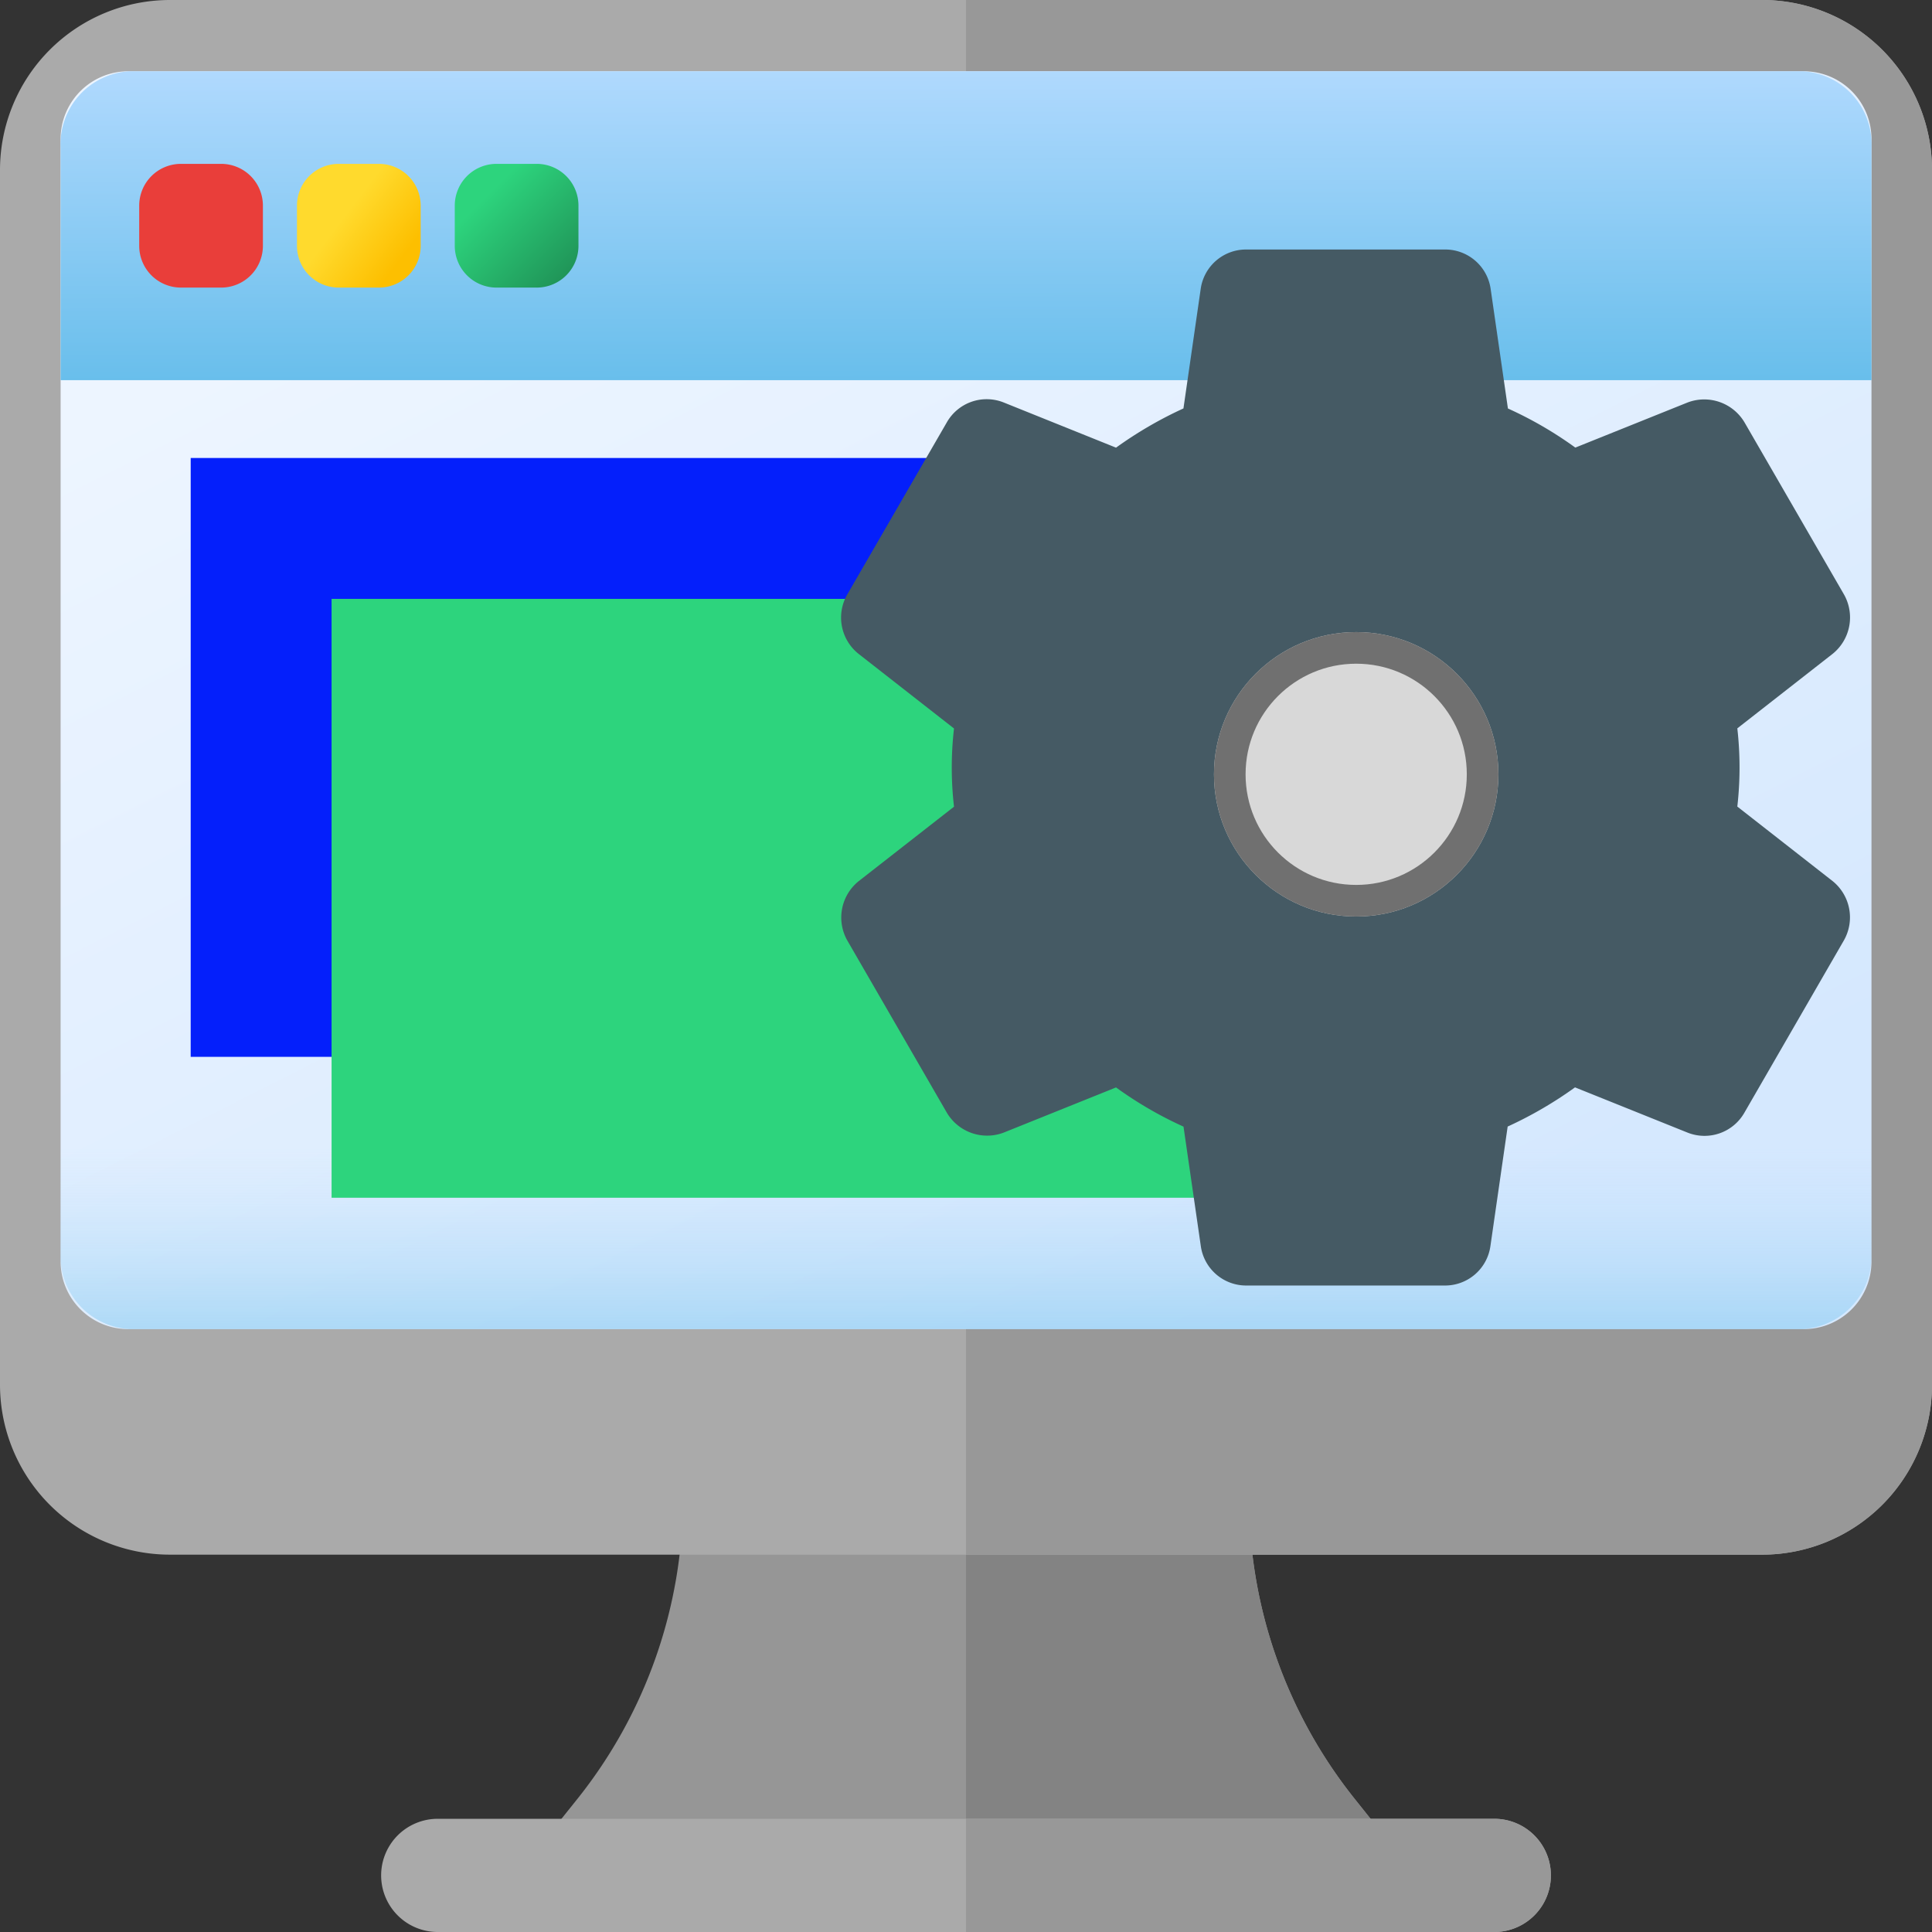
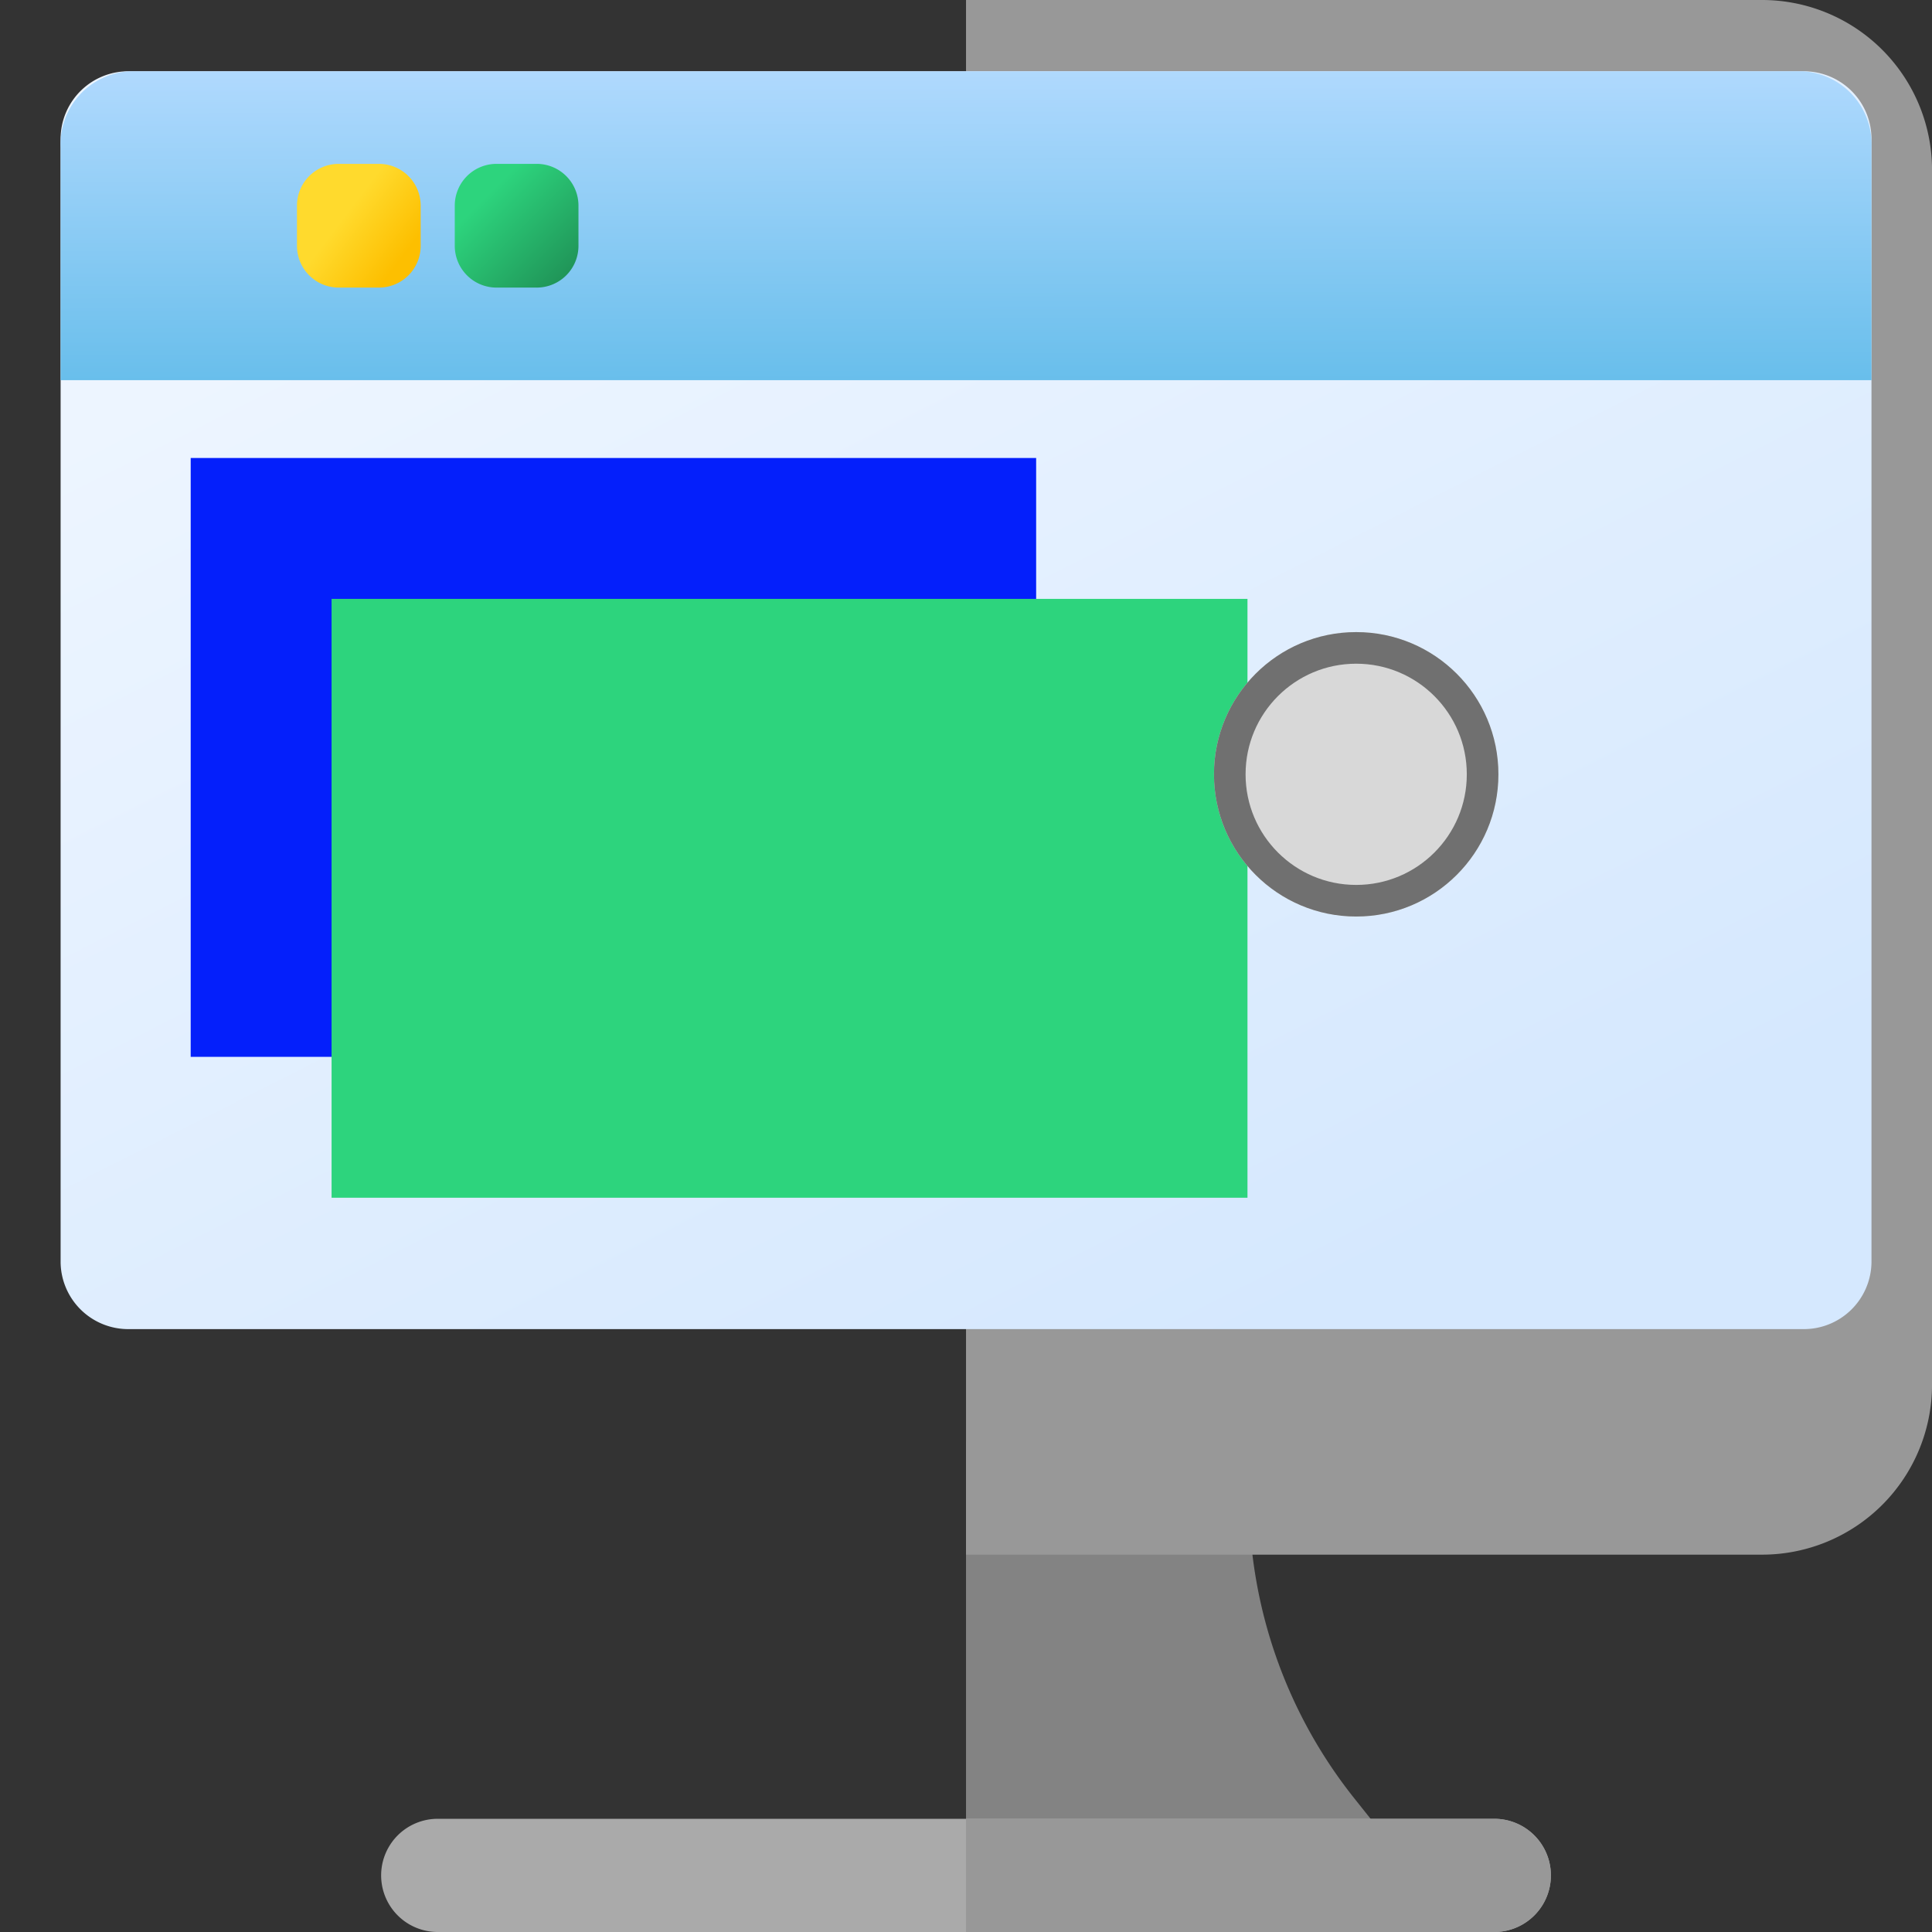
<svg xmlns="http://www.w3.org/2000/svg" width="61.133" height="61.133" viewBox="0 0 61.133 61.133">
  <rect x="0" y="0" width="61.133" height="61.133" fill="#333333" stroke="none" />
  <defs>
    <style>
      .cls-1 {
        fill: #969696;
      }

      .cls-2 {
        fill: #838383;
      }

      .cls-3 {
        fill: #aaa;
      }

      .cls-4 {
        fill: #989898;
      }

      .cls-5 {
        fill: url(#linear-gradient);
      }

      .cls-6 {
        fill: url(#linear-gradient-2);
      }

      .cls-7 {
        fill: #e93e3a;
      }

      .cls-8 {
        fill: url(#linear-gradient-3);
      }

      .cls-9 {
        fill: url(#linear-gradient-4);
      }

      .cls-10 {
        fill: url(#linear-gradient-5);
      }

      .cls-11 {
        fill: #041ffb;
      }

      .cls-12 {
        fill: #2dd47d;
      }

      .cls-13 {
        fill: #455a64;
      }

      .cls-14 {
        fill: #d8d8d8;
        stroke: #707070;
      }

      .cls-15 {
        stroke: none;
      }

      .cls-16 {
        fill: none;
      }
    </style>
    <linearGradient id="linear-gradient" x1="0.231" y1="0.127" x2="0.794" y2="0.907" gradientUnits="objectBoundingBox">
      <stop offset="0" stop-color="#edf5ff" />
      <stop offset="1" stop-color="#d5e8fe" />
    </linearGradient>
    <linearGradient id="linear-gradient-2" x1="0.493" y1="-0.073" x2="0.508" y2="1.452" gradientUnits="objectBoundingBox">
      <stop offset="0" stop-color="#b5dbff" />
      <stop offset="1" stop-color="#48b2e3" />
    </linearGradient>
    <linearGradient id="linear-gradient-3" x1="0.389" y1="0.415" x2="0.846" y2="0.763" gradientUnits="objectBoundingBox">
      <stop offset="0" stop-color="#ffda2d" />
      <stop offset="1" stop-color="#fdbf00" />
    </linearGradient>
    <linearGradient id="linear-gradient-4" x1="0.257" y1="0.257" x2="1.34" y2="1.34" gradientUnits="objectBoundingBox">
      <stop offset="0" stop-color="#2dd47d" />
      <stop offset="1" stop-color="#176a3f" />
    </linearGradient>
    <linearGradient id="linear-gradient-5" x1="0.5" y1="0.477" x2="0.5" y2="1.583" gradientUnits="objectBoundingBox">
      <stop offset="0" stop-color="#b5dbff" stop-opacity="0" />
      <stop offset="0.243" stop-color="#93cef6" stop-opacity="0.243" />
      <stop offset="0.576" stop-color="#6abfec" stop-opacity="0.576" />
      <stop offset="0.84" stop-color="#51b5e5" stop-opacity="0.839" />
      <stop offset="1" stop-color="#48b2e3" />
    </linearGradient>
  </defs>
  <g id="Group_9168" data-name="Group 9168" transform="translate(-1361.587 -156.442)">
    <g id="APPs" transform="translate(1361.587 156.442)">
      <g id="monitor">
-         <path id="Path_5190" data-name="Path 5190" class="cls-1" d="M168.07,394.612l-1.047-1.308a15.282,15.282,0,0,1-3.337-9.513A1.791,1.791,0,0,0,161.9,382H147.567a1.791,1.791,0,0,0-1.791,1.791,15.283,15.283,0,0,1-3.337,9.513l-1.047,1.308a1.791,1.791,0,0,0-.216,1.895h27.109A1.791,1.791,0,0,0,168.07,394.612Z" transform="translate(-124.164 -336.389)" />
        <path id="Path_5191" data-name="Path 5191" class="cls-2" d="M268.292,393.3a15.283,15.283,0,0,1-3.337-9.513A1.791,1.791,0,0,0,263.164,382H256v14.507h13.554a1.791,1.791,0,0,0-.216-1.895Z" transform="translate(-225.433 -336.389)" />
        <path id="Path_5192" data-name="Path 5192" class="cls-3" d="M136.223,485.582H102.791a1.791,1.791,0,0,1,0-3.582h33.432a1.791,1.791,0,1,1,0,3.582Z" transform="translate(-88.94 -424.449)" />
        <path id="Path_5193" data-name="Path 5193" class="cls-4" d="M272.716,482H256v3.582h16.716a1.791,1.791,0,1,0,0-3.582Z" transform="translate(-225.433 -424.449)" />
-         <path id="Path_5202" data-name="Path 5202" class="cls-3" d="M55.76,0H5.373A5.379,5.379,0,0,0,0,5.373V43.82a5.379,5.379,0,0,0,5.373,5.373H55.76a5.379,5.379,0,0,0,5.373-5.373V5.373A5.379,5.379,0,0,0,55.76,0Zm1.791,37.014H3.582V5.373A1.793,1.793,0,0,1,5.373,3.582H55.76a1.793,1.793,0,0,1,1.791,1.791Z" />
        <path id="Path_5203" data-name="Path 5203" class="cls-4" d="M281.194,0H256V3.582h25.194a1.793,1.793,0,0,1,1.791,1.791V37.014H256V49.193h25.194a5.379,5.379,0,0,0,5.373-5.373V5.373A5.379,5.379,0,0,0,281.194,0Z" transform="translate(-225.433)" />
      </g>
      <g id="Group_9052" data-name="Group 9052" transform="translate(1.918 2.256)">
        <path id="Path_4890" data-name="Path 4890" class="cls-5" d="M55.117,39.8H2.181A2.141,2.141,0,0,1,0,37.7V2.1A2.141,2.141,0,0,1,2.181,0H55.117A2.141,2.141,0,0,1,57.3,2.1V37.7A2.141,2.141,0,0,1,55.117,39.8Z" transform="translate(0 0)" />
        <path id="Path_4891" data-name="Path 4891" class="cls-6" d="M57.3,9.773H0V2.414A2.307,2.307,0,0,1,2.181,0H55.117A2.307,2.307,0,0,1,57.3,2.414Z" transform="translate(0 0)" />
        <g id="Group_8936" data-name="Group 8936" transform="translate(2.488 2.929)">
-           <path id="Path_4892" data-name="Path 4892" class="cls-7" d="M22.595,27.464H21.322A1.321,1.321,0,0,1,20,26.143V24.87a1.321,1.321,0,0,1,1.321-1.321h1.272a1.321,1.321,0,0,1,1.321,1.321v1.272A1.321,1.321,0,0,1,22.595,27.464Z" transform="translate(-20.001 -23.549)" />
          <path id="Path_4893" data-name="Path 4893" class="cls-8" d="M62.725,27.464H61.452a1.321,1.321,0,0,1-1.321-1.321V24.87a1.321,1.321,0,0,1,1.321-1.321h1.272a1.321,1.321,0,0,1,1.321,1.321v1.272A1.321,1.321,0,0,1,62.725,27.464Z" transform="translate(-55.14 -23.549)" />
          <path id="Path_4894" data-name="Path 4894" class="cls-9" d="M102.857,27.464h-1.272a1.321,1.321,0,0,1-1.321-1.321V24.87a1.321,1.321,0,0,1,1.321-1.321h1.272a1.321,1.321,0,0,1,1.321,1.321v1.272A1.321,1.321,0,0,1,102.857,27.464Z" transform="translate(-90.28 -23.549)" />
        </g>
-         <path id="Path_4895" data-name="Path 4895" class="cls-10" d="M0,278.495v8.719a2.307,2.307,0,0,0,2.181,2.414H55.117a2.307,2.307,0,0,0,2.181-2.414v-8.719Z" transform="translate(0 -249.829)" />
      </g>
      <rect id="Rectangle_9" data-name="Rectangle 9" class="cls-11" width="26.752" height="18.949" transform="translate(6.034 14.492)" />
      <rect id="Rectangle_10" data-name="Rectangle 10" class="cls-12" width="28.981" height="18.949" transform="translate(10.492 18.95)" />
-       <path id="gear_1_" data-name="gear (1)" class="cls-13" d="M38.072,19.983l-3.013-2.356a10.964,10.964,0,0,0,0-2.475l3.016-2.358a1.478,1.478,0,0,0,.356-1.884L35.3,5.493a1.482,1.482,0,0,0-1.813-.653L29.933,6.268A12.166,12.166,0,0,0,27.8,5.03l-.545-3.773A1.452,1.452,0,0,0,25.8,0H19.521a1.448,1.448,0,0,0-1.442,1.246l-.546,3.783A12.616,12.616,0,0,0,15.4,6.27L11.84,4.838a1.452,1.452,0,0,0-1.8.641L6.9,10.907A1.467,1.467,0,0,0,7.26,12.8l3.013,2.356a10.861,10.861,0,0,0,0,2.475L7.258,19.986A1.477,1.477,0,0,0,6.9,21.87l3.133,5.42a1.481,1.481,0,0,0,1.813.653L15.4,26.514a12.222,12.222,0,0,0,2.135,1.24l.546,3.77a1.449,1.449,0,0,0,1.442,1.258H25.8a1.449,1.449,0,0,0,1.446-1.246l.546-3.784a12.641,12.641,0,0,0,2.131-1.24l3.565,1.433a1.453,1.453,0,0,0,1.8-.641l3.147-5.45A1.474,1.474,0,0,0,38.072,19.983Z" transform="translate(19.914 7.895)" />
    </g>
    <g id="Ellipse_4" data-name="Ellipse 4" class="cls-14" transform="translate(1400 176.443)">
      <circle class="cls-15" cx="4.5" cy="4.5" r="4.5" />
      <circle class="cls-16" cx="4.5" cy="4.5" r="4" />
    </g>
  </g>
</svg>